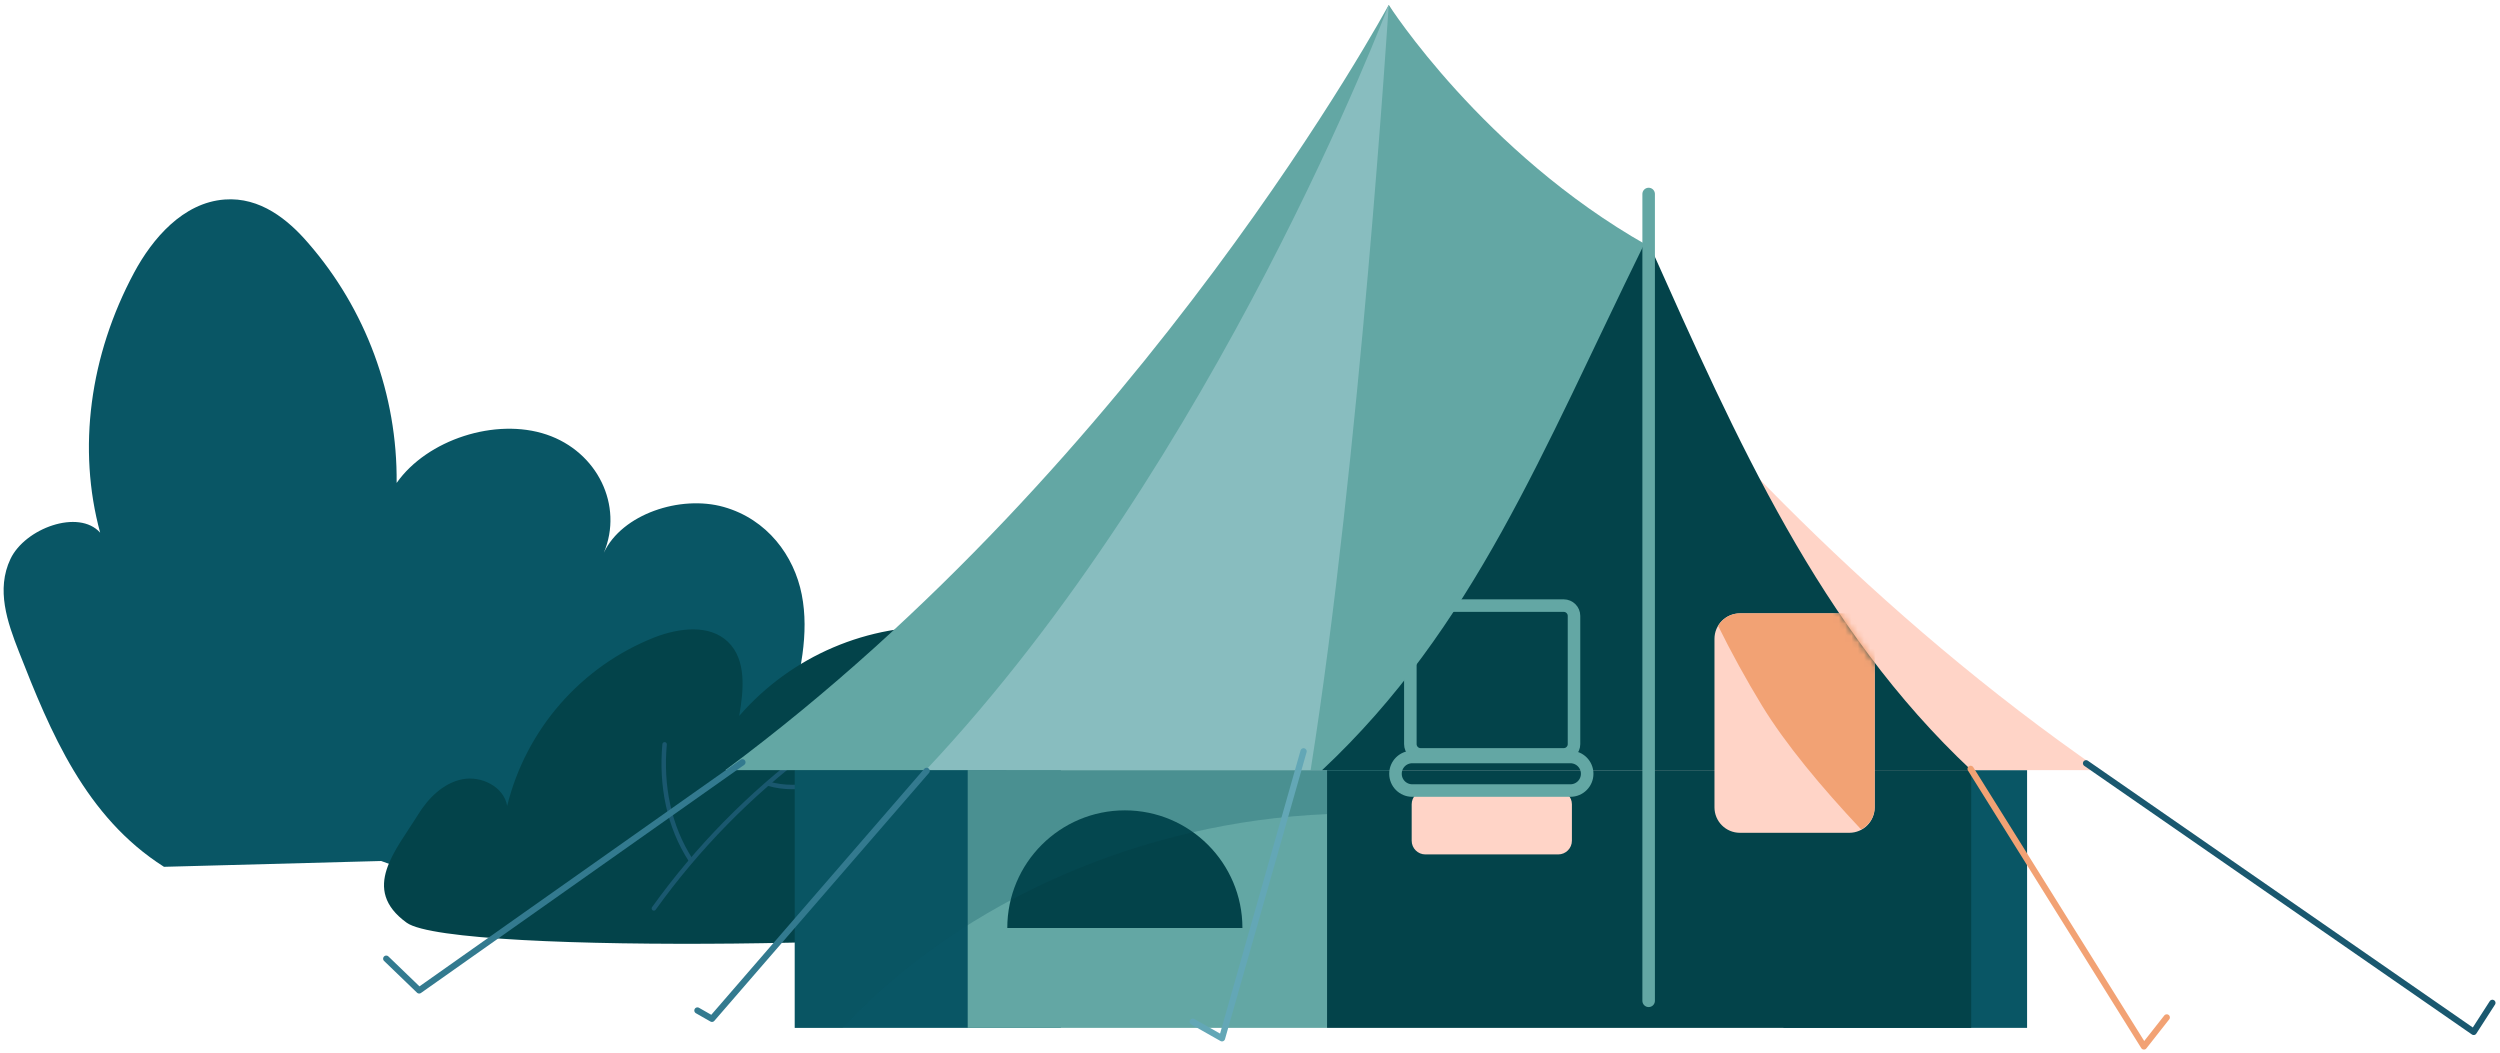
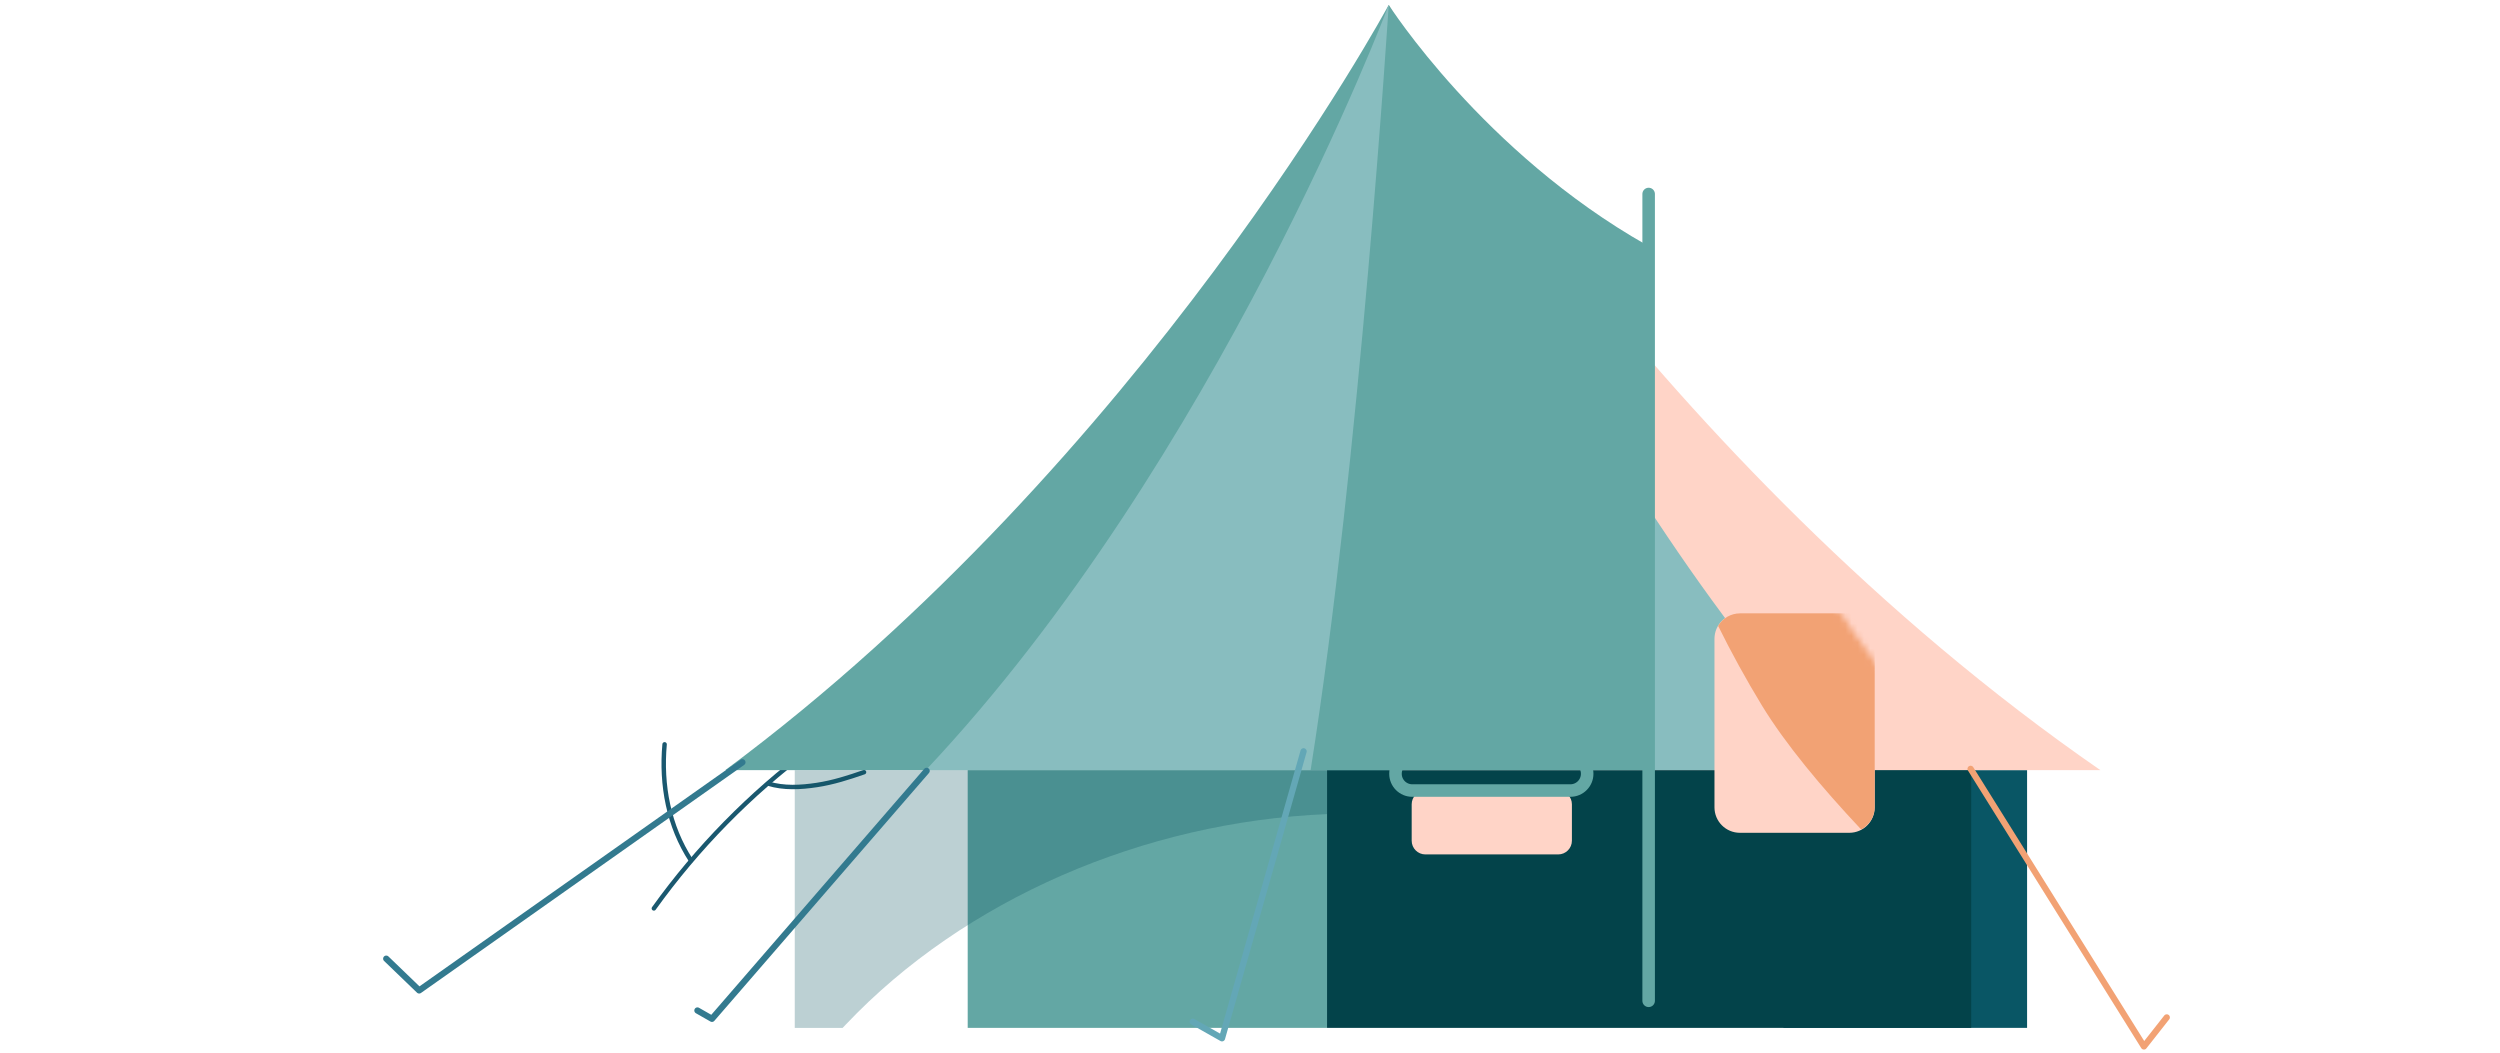
<svg xmlns="http://www.w3.org/2000/svg" width="399" height="168" viewBox="0 0 399 168" fill="none">
-   <path d="M26.172 138.343C13.638 130.388 8.05 116.858 3.008 103.983C1.172 99.295 -0.649 94.096 1.67 89.211C3.99 84.319 12.553 81.18 15.985 85.014C12.342 71.641 14.293 56.76 21.416 43.489C24.302 38.12 29.188 32.334 35.861 31.842C41.524 31.419 45.966 35.049 49.159 38.754C58.404 49.364 63.44 63.003 63.303 77.079C68.168 70.154 79.105 66.613 87.232 69.356C95.358 72.098 99.527 80.682 96.374 88.214C99.247 82.053 108.588 78.949 115.52 80.914C122.452 82.879 126.737 88.685 127.958 94.887C129.18 101.09 127.74 107.687 125.871 114.04C123.114 123.38 118.788 133.41 109.372 139.196C102.092 143.679 92.84 144.825 84.448 143.918C76.055 143.004 68.427 140.186 60.84 137.416" fill="#095665" />
-   <path d="M168.645 147.102C175.093 143.363 171.176 137.161 168.085 133.982C164.994 130.802 159.481 130.393 155.954 133.088C159.795 126.927 162.081 119.926 162.613 112.68C162.838 109.63 162.661 106.321 160.791 103.912C158.629 101.108 154.794 100.255 151.26 100.05C138.576 99.436 126.308 104.677 117.977 114.263C118.693 110.162 119.171 105.318 116.189 102.445C113.207 99.573 108.336 100.235 104.481 101.715C92.738 106.348 83.971 116.378 80.941 128.625C80.436 125.562 76.8 123.761 73.763 124.375C70.727 124.989 68.332 127.397 66.708 130.038C63.228 135.687 57.477 141.91 64.907 147.266C72.337 152.622 162.197 150.841 168.645 147.095V147.102Z" fill="#03434A" />
  <path d="M104.357 144.985C111.29 135.324 119.716 126.734 129.241 119.617" stroke="#1A586F" stroke-width="0.71" stroke-linecap="round" stroke-linejoin="round" />
  <path d="M122.603 125.062C125.093 125.826 127.781 125.676 130.36 125.287C132.939 124.898 135.437 124.1 137.9 123.24" stroke="#1A586F" stroke-width="0.71" stroke-linecap="round" stroke-linejoin="round" />
  <path d="M106.07 118.795C105.483 125.304 106.711 131.847 110.273 137.326" stroke="#1A586F" stroke-width="0.71" stroke-linecap="round" stroke-linejoin="round" />
-   <path d="M169.322 122.912H126.842V164.048H169.322V122.912Z" fill="#095665" />
+   <path d="M169.322 122.912H126.842V164.048V122.912Z" fill="#095665" />
  <path d="M211.793 122.912H154.445V164.048H211.793V122.912Z" fill="#63A7A4" />
-   <path d="M179.541 129.332C169.17 129.332 160.764 137.738 160.764 148.109H198.291C198.291 137.752 189.898 129.346 179.541 129.332Z" fill="#03434A" />
  <path d="M323.522 122.912H284.645V164.048H323.522V122.912Z" fill="#095665" />
  <path d="M314.604 122.484H211.794V164.05H314.604V122.484Z" fill="#03434A" />
  <path d="M221.641 122.912V0.779C221.641 0.779 182.47 73.459 115.754 122.912" fill="#63A7A4" />
  <path d="M221.64 122.912V0.779C221.64 0.779 263.656 73.459 335.216 122.912" fill="#FFD4C7" />
  <path d="M221.641 0.779C221.641 0.779 194.308 73.465 147.768 122.905H295.521C248.967 73.472 221.641 0.779 221.641 0.779Z" fill="#88BDBF" />
  <path d="M221.641 0.779C221.641 0.779 217.028 73.459 209.175 122.912H262.811V39.111C236.644 24.292 221.641 0.779 221.641 0.779Z" fill="#63A7A4" />
-   <path d="M262.346 39.095C246.149 72.03 235.211 100.223 211.01 122.91H314.604C290.464 100.271 277.241 70.372 263.274 39.109C263.158 38.85 262.858 38.734 262.599 38.85C262.49 38.897 262.401 38.986 262.346 39.095Z" fill="#03434A" />
  <g opacity="0.27">
    <path d="M211.796 122.924H126.842V164.06H134.477L134.989 163.521C153.888 143.57 182.477 131.159 211.796 129.931V122.924Z" fill="#07515E" />
  </g>
  <path d="M248.686 126.18H227.494C226.284 126.18 225.304 127.16 225.304 128.37V134.176C225.304 135.386 226.284 136.367 227.494 136.367H248.686C249.896 136.367 250.877 135.386 250.877 134.176V128.37C250.877 127.16 249.896 126.18 248.686 126.18Z" fill="#FFD4C7" />
  <mask id="mask0_1757_12980" style="mask-type:luminance" maskUnits="userSpaceOnUse" x="212" y="39" width="104" height="127">
    <path d="M315.194 123.643C291.313 101.051 278.179 71.364 264.301 40.265C264.185 40.005 263.878 39.896 263.618 40.019C263.509 40.067 263.421 40.156 263.373 40.265C247.175 73.2 236.238 101.393 212.036 124.079H212.821V165.215H315.631V123.643H315.194Z" fill="white" />
  </mask>
  <g mask="url(#mask0_1757_12980)">
    <path d="M295.143 97.893H277.69C275.447 97.893 273.63 99.71 273.63 101.952V128.856C273.63 131.098 275.447 132.915 277.69 132.915H295.143C297.385 132.915 299.203 131.098 299.203 128.856V101.952C299.203 99.71 297.385 97.893 295.143 97.893Z" fill="#FFD4C7" />
    <path d="M295.142 97.893H277.689C276.263 97.899 274.939 98.657 274.216 99.892C276.351 104.218 278.685 108.455 281.203 112.596C284.948 118.737 290.673 125.608 297.039 132.383C298.356 131.68 299.188 130.309 299.202 128.815V101.952C299.181 99.721 297.373 97.913 295.142 97.893Z" fill="#F2A274" />
  </g>
  <path d="M118.488 121.662L66.899 158.07L61.645 153.007" stroke="#337A8F" stroke-linecap="round" stroke-linejoin="round" />
  <path d="M147.889 123.033L113.63 162.6L111.311 161.276" stroke="#337A8F" stroke-linecap="round" stroke-linejoin="round" />
  <path d="M208.049 119.912L195.03 165.708L190.37 163.068" stroke="#63A7B6" stroke-linecap="round" stroke-linejoin="round" />
  <path d="M263.124 30.963V159.728" stroke="#63A7A4" stroke-width="2" stroke-linecap="round" stroke-linejoin="round" />
  <path d="M314.509 122.711L342.169 167.013L345.813 162.38" stroke="#F2A274" stroke-linecap="round" stroke-linejoin="round" />
-   <path d="M332.937 121.822L394.801 164.692L397.783 160.059" stroke="#1A586F" stroke-linecap="round" stroke-linejoin="round" />
  <path d="M249.574 96.656H226.73C225.826 96.656 225.093 97.389 225.093 98.294V118.763C225.093 119.667 225.826 120.401 226.73 120.401H249.574C250.478 120.401 251.211 119.667 251.211 118.763V98.294C251.211 97.389 250.478 96.656 249.574 96.656Z" stroke="#63A7A4" stroke-width="2" stroke-linecap="round" stroke-linejoin="round" />
  <path d="M250.639 120.814H225.393C223.916 120.814 222.719 122.012 222.719 123.489V123.496C222.719 124.973 223.916 126.171 225.393 126.171H250.639C252.116 126.171 253.313 124.973 253.313 123.496V123.489C253.313 122.012 252.116 120.814 250.639 120.814Z" stroke="#63A7A4" stroke-width="2" stroke-linecap="round" stroke-linejoin="round" />
</svg>